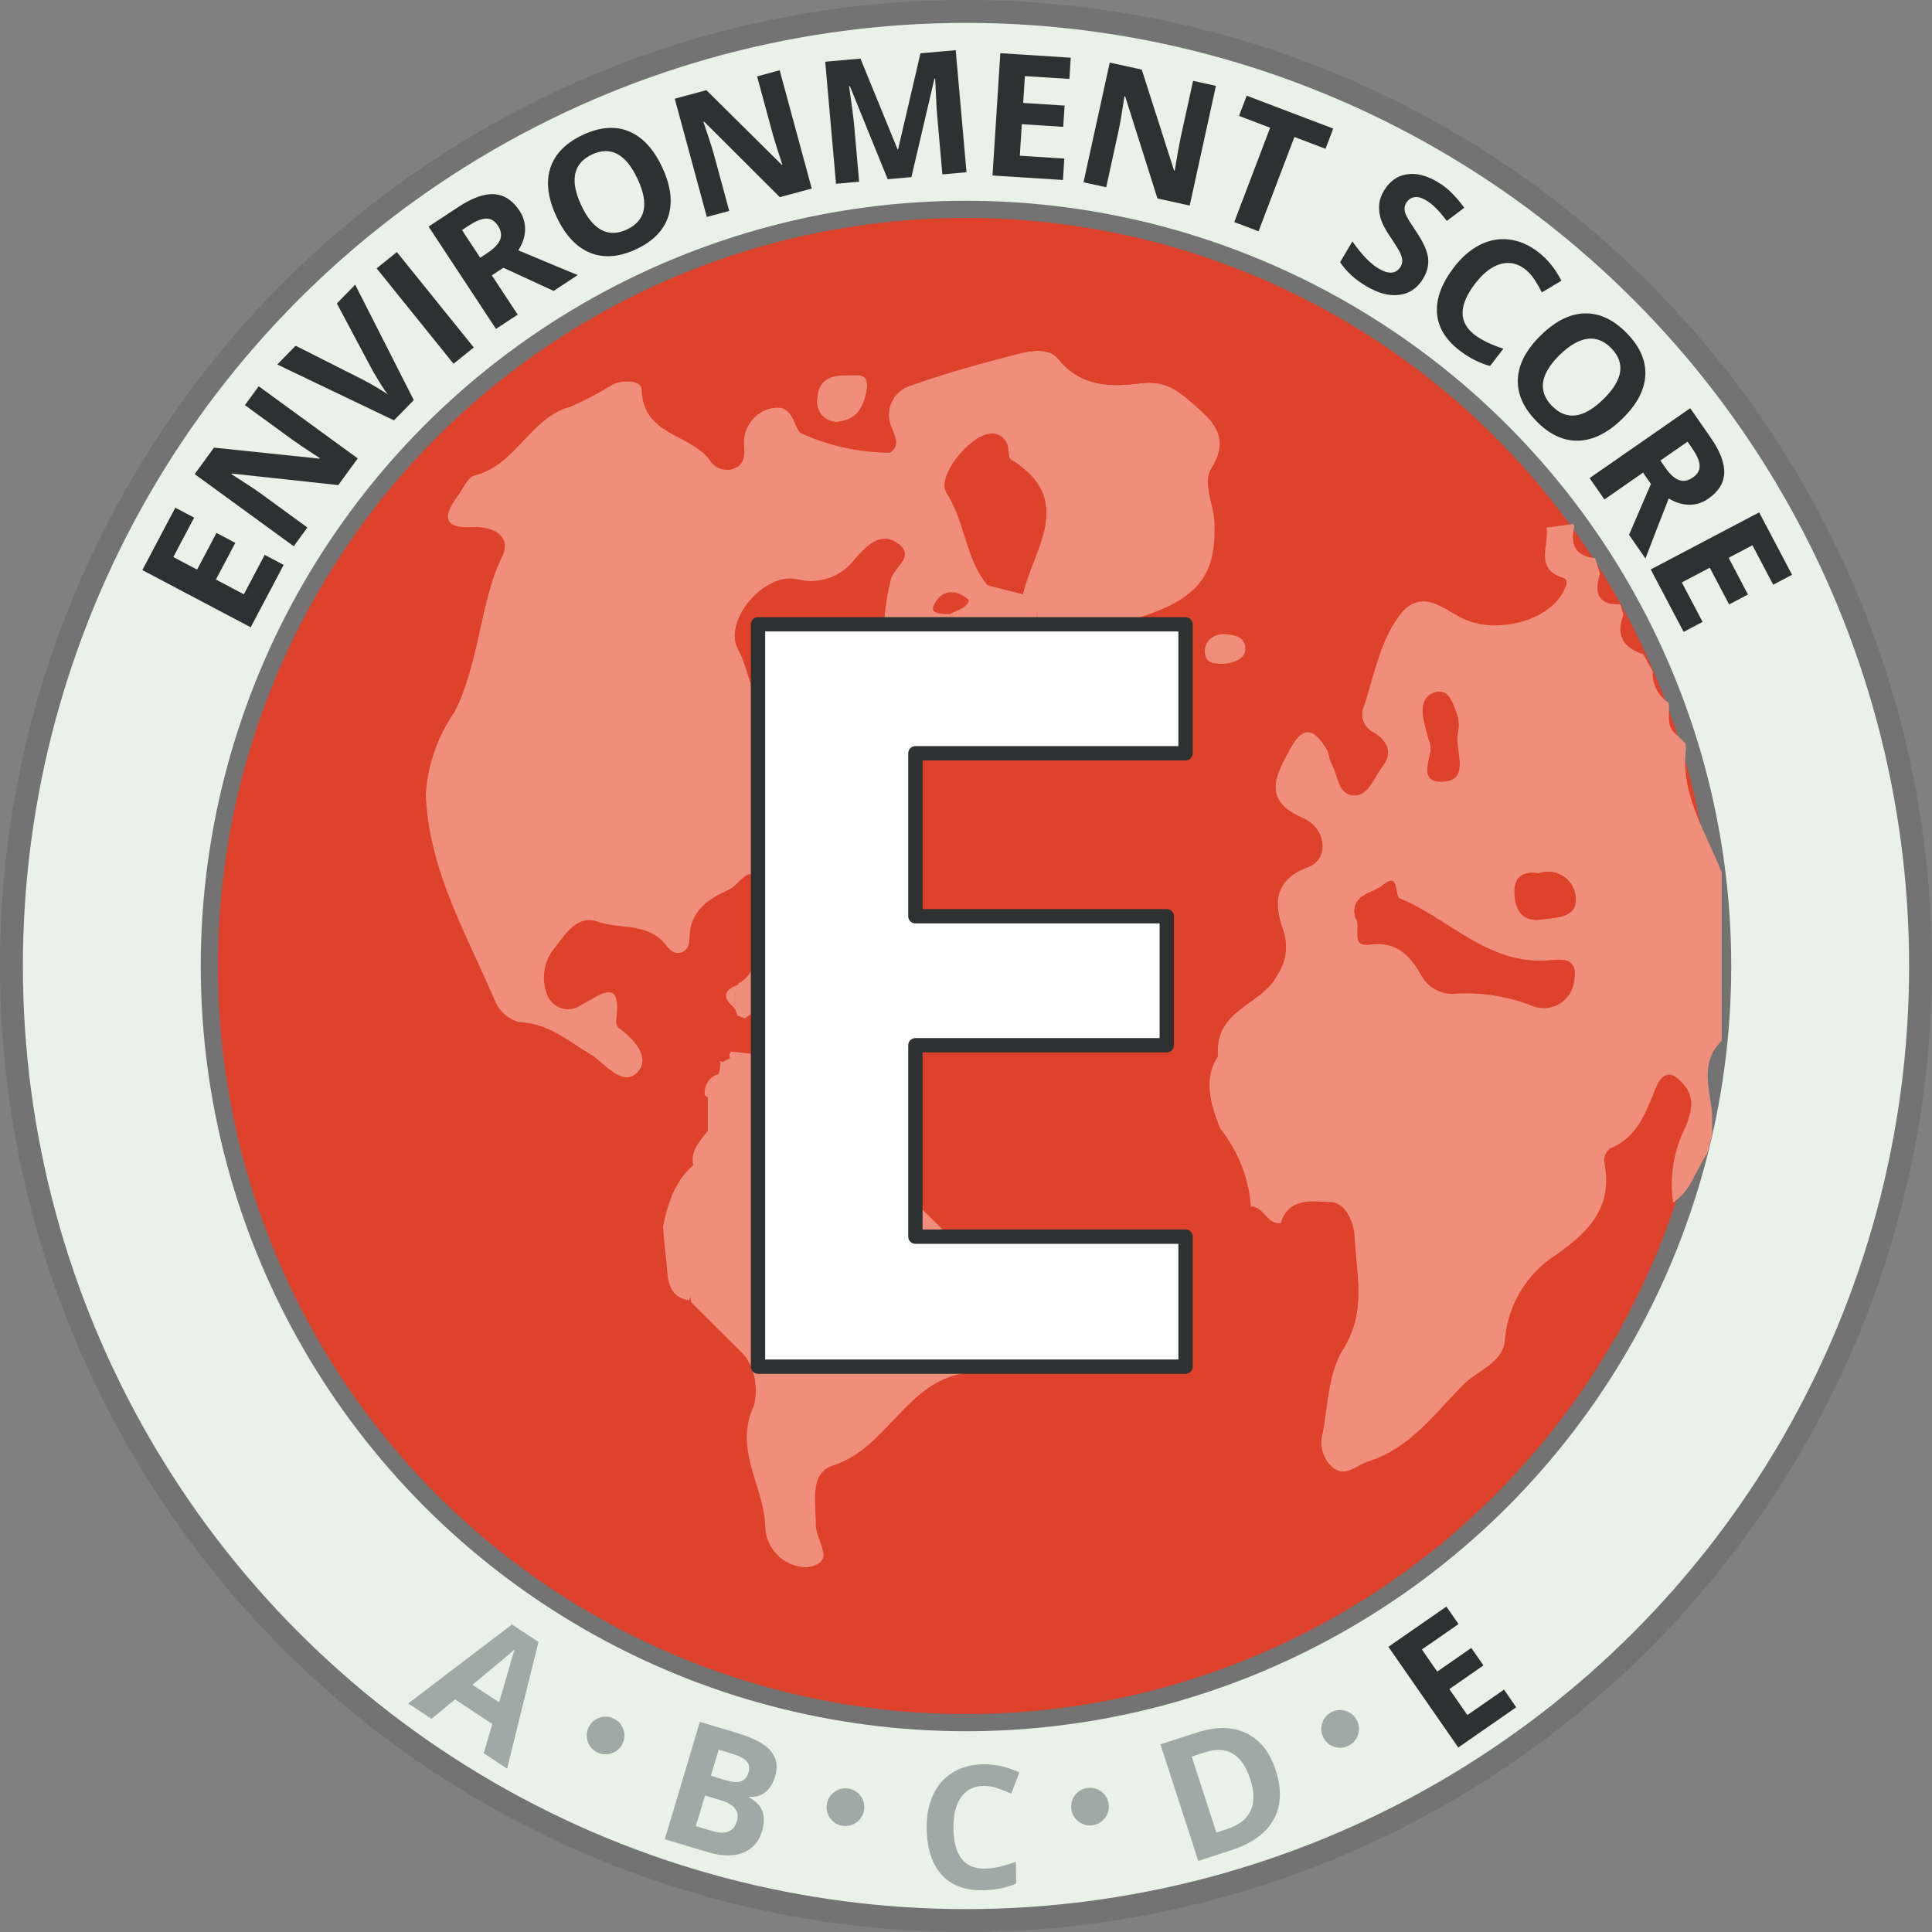
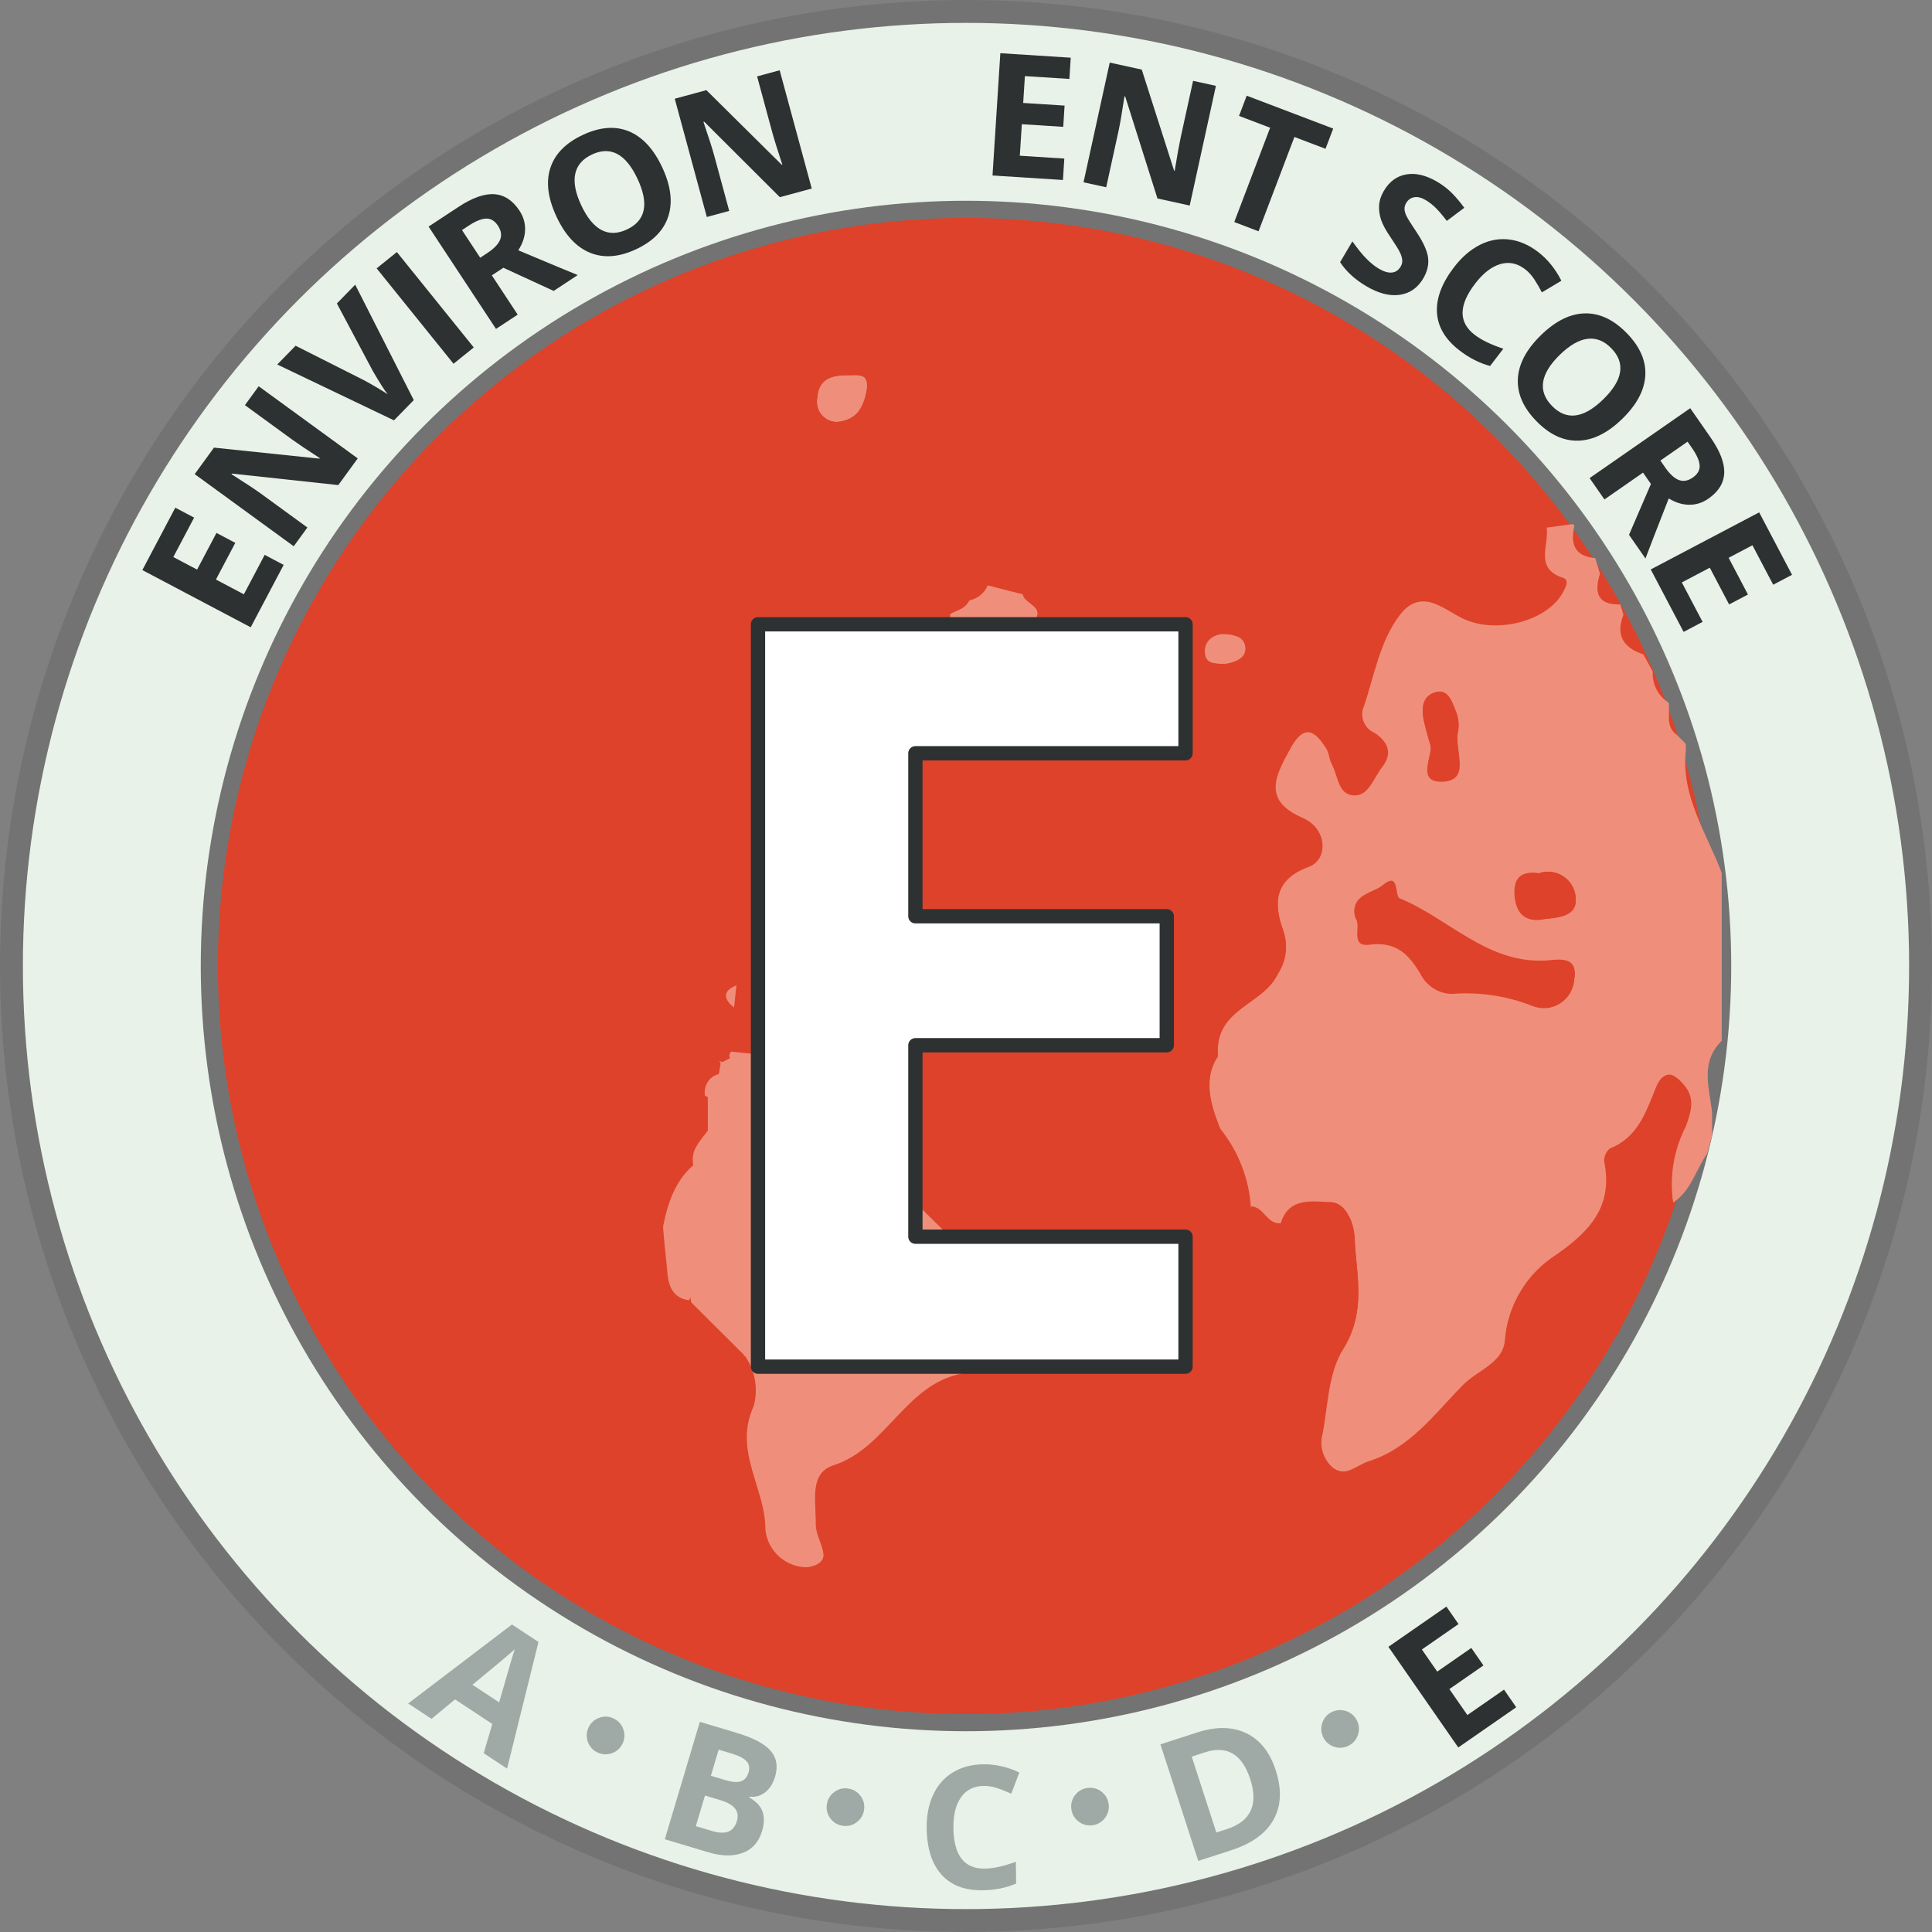
<svg xmlns="http://www.w3.org/2000/svg" fill="none" fill-rule="evenodd" stroke="black" stroke-width="0.501" stroke-linejoin="bevel" stroke-miterlimit="10" font-family="Times New Roman" font-size="16" style="font-variant-ligatures:none" version="1.1" overflow="visible" width="135.07pt" height="135.07pt" viewBox="849.725 -281.871 135.07 135.07">
  <rect x="849.725" y="-281.871" width="135.07" height="135.07" fill="#808080" stroke="none" />
  <defs>
	</defs>
  <g id="Layer 1" transform="scale(1 -1)" />
  <g id="Presentation step" transform="scale(1 -1)">
    <ellipse rx="66.735" ry="66.735" transform="translate(917.26 214.336) rotate(180)" fill="#e8f2e9" stroke-width="1.6" stroke="#737373" stroke-linejoin="miter" />
    <ellipse rx="52.299" ry="52.299" transform="translate(917.26 214.336) rotate(180)" stroke-width="2.4" stroke="#737373" stroke-linejoin="miter" />
    <g id="Group" stroke-linejoin="miter" stroke="none">
      <ellipse rx="52.299" ry="52.299" transform="translate(917.26 214.336) rotate(180)" fill="#de422a" stroke-width="0.666" />
      <path d="M 923.189,239.276 L 926.143,232.19 L 911.846,220.526 L 911.471,207.495 L 909.877,205.151 L 898.853,208.229 L 907.931,235.874 L 911.785,240.337 L 923.189,239.276 Z" fill="#de422a" stroke-width="6.485" marker-start="none" marker-end="none" />
      <path d="M 909.356,203.532 L 909.48,193.243 L 899.214,184.43 L 896.589,198.868 L 899.507,208.535 L 909.356,203.532 Z" fill="#ef8f7b" stroke-width="6.485" marker-start="none" marker-end="none" />
      <path d="M 944.7,187.959 L 943.66,187.592 C 942.88,187.852 942.131,187.929 941.855,186.934 C 941.69,186.863 941.531,186.776 941.382,186.674 C 941.258,186.764 941.092,186.764 940.969,186.674 C 940.862,186.704 940.796,186.81 940.816,186.919 C 940.494,188.081 939.531,187.699 938.797,187.73 C 936.717,187.73 933.619,185.615 931.539,185.646 C 930.206,185.51 927.287,185.999 926.064,186.546 L 923.892,189.605 L 921.622,194.495 C 921.362,199.863 922.662,208.865 924.192,214.187 C 925.238,217.862 927.469,221.088 930.538,223.363 C 931.104,223.363 931.655,223.256 932.068,223.807 L 941.244,224.419 L 941.397,224.419 L 944.7,187.959 Z" fill="#de422a" fill-rule="nonzero" stroke-width="6.337" marker-start="none" marker-end="none" />
      <path d="M 937.275,262.48 L 938.104,262.229 C 938.411,261.536 939.137,261.128 939.889,261.228 L 943.285,259.553 C 945.304,256.626 948.95,256.016 951.47,253.809 L 951.47,253.809 C 952.365,252.069 953.644,250.554 955.21,249.38 L 956.541,248.41 C 955.414,246.735 957.448,246.187 957.73,245.014 C 958.012,243.84 956.838,242.15 958.904,241.492 C 959.358,241.336 959.123,240.898 958.904,240.553 C 957.824,238.441 954.209,237.549 951.924,238.66 C 950.562,239.348 948.919,240.851 947.479,238.926 C 946.039,237.001 945.804,234.481 944.991,232.259 C 944.831,231.582 945.172,230.887 945.804,230.6 C 946.806,230.021 947.072,229.175 946.383,228.283 C 945.695,227.391 945.398,226.171 944.318,226.265 C 943.238,226.358 943.269,227.673 942.831,228.456 C 942.659,228.784 942.659,229.207 942.471,229.504 C 941.657,230.803 940.906,231.32 939.92,229.504 C 938.934,227.689 937.901,225.92 940.859,224.621 C 942.518,223.886 942.612,221.773 941.203,221.256 C 938.809,220.38 938.746,218.705 939.45,216.78 C 939.794,215.767 939.65,214.652 939.059,213.76 C 937.979,211.537 934.599,211.428 934.849,208.016 C 934.02,209.033 934.286,210.395 932.893,210.254 C 932.815,210.63 932.721,210.99 932.627,211.35 C 932.749,212.166 932.535,212.996 932.032,213.65 C 932.106,214.21 931.948,214.776 931.594,215.215 L 930.843,217.485 C 930.982,217.899 930.858,218.355 930.53,218.643 L 930.326,219.738 C 930.498,219.738 930.811,219.848 930.796,219.879 C 930.796,220.49 930.248,220.583 929.794,220.756 C 929.074,224.574 926.351,227.626 925.772,231.492 C 926.711,232.759 925.897,233.292 924.849,233.714 L 924.645,234.904 C 925.32,236.644 926.786,237.958 928.589,238.441 C 933.535,239.834 934.849,241.571 934.708,245.311 C 934.708,246.594 933.848,248.097 934.489,249.13 C 935.616,250.898 935.146,251.916 933.769,253.136 C 932.392,254.357 931.5,255.249 929.653,255.093 C 927.493,254.811 925.396,254.779 923.769,256.752 C 923.08,257.597 921.812,257.362 920.842,257.111 C 918.338,256.47 915.849,255.781 913.424,254.92 C 912.821,254.75 912.324,254.323 912.065,253.754 C 911.806,253.184 911.81,252.529 912.078,251.962 C 912.297,251.352 912.688,250.726 911.953,250.225 C 909.791,250.241 907.657,250.716 905.692,251.618 C 905.113,252.354 905.113,253.684 903.548,253.308 C 902.342,252.974 901.576,251.791 901.764,250.554 C 901.764,250.006 901.764,249.411 901.107,249.145 C 900.48,248.866 899.742,249.085 899.37,249.662 C 898.039,251.556 894.675,251.384 894.581,254.639 C 894.581,255.28 893.313,255.327 892.609,255.014 C 891.655,254.425 890.661,253.902 889.635,253.449 C 886.771,252.682 885.817,249.349 882.921,248.645 C 882.42,248.519 882.092,247.674 881.7,247.158 C 880.683,245.781 880.714,244.904 882.749,245.014 C 884.314,245.092 885.504,244.341 884.83,242.948 C 883.14,239.489 883.265,235.514 881.497,232.087 C 880.321,230.395 879.628,228.415 879.494,226.358 C 879.681,221.037 882.373,216.514 884.377,211.788 C 884.695,211.104 885.304,210.598 886.036,210.411 C 888.07,210.332 889.416,209.112 891.012,208.157 C 891.983,207.578 893.203,205.857 894.236,206.858 C 895.269,207.86 894.111,209.19 893,209.988 C 892.864,210.118 892.79,210.301 892.797,210.489 C 893.219,213.619 891.764,212.351 890.371,211.616 C 889.981,211.329 889.482,211.238 889.017,211.37 C 888.552,211.501 888.173,211.841 887.992,212.289 C 887.518,213.446 887.75,214.772 888.587,215.701 C 889.306,216.671 890.152,217.923 891.498,217.438 C 893.063,216.874 895.081,217.438 896.365,215.701 C 896.975,214.887 897.93,215.215 897.93,216.233 C 897.93,218.205 899.245,219.018 900.716,219.691 C 901.389,220.004 902.046,221.397 902.734,220.443 C 903.22,219.738 904.19,218.361 902.734,217.312 C 901.169,218.205 900.418,216.42 899.886,215.747 C 899.104,214.84 900.293,214.073 901.357,213.791 L 901.357,213.04 C 900.027,212.571 900.418,211.929 901.169,211.24 C 901.203,211.071 901.261,210.908 901.342,210.755 C 901.185,209.957 900.559,209.268 900.872,208.376 C 900.724,208.261 900.678,208.058 900.763,207.891 L 900.246,207.625 C 899.933,208.251 900.371,209.19 899.307,209.675 C 899.307,208.11 896.318,206.842 899.198,205.168 L 899.198,202.82 C 898.65,202.1 897.977,201.443 898.196,200.41 L 897.907,190.962 L 901.811,187.076 C 902.519,186.053 902.742,184.772 902.421,183.57 C 900.966,180.44 903.251,177.842 903.235,174.931 C 903.389,173.42 904.674,172.278 906.193,172.302 C 908.353,172.662 906.725,174.384 906.772,175.432 C 906.772,176.888 906.287,178.875 907.977,179.423 C 911.812,180.644 913.095,185.386 917.368,185.902 C 917.649,185.902 917.947,186.622 918.041,187.045 C 918.479,188.511 919.191,189.881 920.138,191.082 C 922.204,194.087 921.311,195.778 917.571,196.2 C 916.71,196.31 915.599,195.887 915.208,197.155 C 918.412,197.565 921.659,197.512 924.849,196.998 C 926.883,196.576 925.866,197.812 925.897,198.563 L 927.024,198.563 C 927.165,196.56 928.589,195.042 929.168,193.211 C 931.484,186.184 930.138,186.951 938.198,186.951 L 938.746,186.951 C 940.828,186.951 941.407,188.015 940.765,189.815 C 940.032,191.945 939.533,194.149 939.278,196.388 C 939.842,198.219 941.563,197.859 942.737,197.828 C 943.911,197.796 944.302,196.357 944.427,195.246 C 944.552,192.71 945.272,190.237 943.645,187.702 C 942.596,186.137 942.549,183.805 942.189,181.802 C 941.849,180.893 942.111,179.869 942.846,179.235 C 943.817,178.562 944.552,179.438 945.398,179.705 C 948.308,180.628 949.999,183.007 951.986,185.026 C 953.004,186.074 954.819,186.591 954.929,188.156 C 955.118,190.617 956.458,192.845 958.544,194.166 C 960.923,195.824 962.503,197.577 961.877,200.66 C 961.852,201.017 962.004,201.362 962.284,201.584 C 964.256,202.366 964.804,204.166 965.508,205.872 C 965.993,207.077 966.682,206.811 967.371,206.013 C 968.059,205.215 967.856,204.151 967.496,203.133 C 966.649,201.491 966.337,199.625 966.604,197.796 L 966.228,196.372 C 964.444,195.308 964.663,193.023 963.239,191.677 C 963.012,191.459 962.906,191.145 962.952,190.834 C 962.999,190.523 963.193,190.254 963.474,190.112 L 962.816,188.547 C 959.686,185.636 957.746,181.755 954.897,178.609 L 954.897,178.609 C 952.955,177.549 951.411,175.884 950.5,173.867 L 950.5,173.867 C 949.482,173.711 948.543,173.46 948.199,172.302 L 948.199,172.302 C 945.831,171.563 943.573,170.511 941.485,169.172 C 940.608,168.655 938.95,168.718 938.95,167.059 L 935.35,165.494 C 933.143,165.635 931.328,164.086 929.262,163.929 C 922.36,163.209 915.599,162.364 908.494,163.569 C 900.31,164.992 892.587,168.357 885.973,173.382 C 879.913,177.576 875.079,183.307 871.966,189.987 C 871.121,191.927 870.589,194.228 868.757,195.684 L 868.757,195.684 C 868.1,197.781 867.881,200.019 866.52,201.85 C 866.441,202.163 866.379,202.492 866.3,202.82 C 866.401,203.451 866.433,204.092 866.394,204.73 C 864.267,214.578 865.364,224.85 869.524,234.027 C 870.432,236.077 872.357,237.799 872.185,240.287 L 872.185,240.287 C 873.672,241.852 875.503,243.167 875.784,245.53 L 875.784,245.53 C 876.52,245.53 876.88,245.859 876.817,246.61 L 876.911,246.688 L 877.459,247.174 L 879.322,249.161 L 879.869,249.881 C 879.936,249.984 879.974,250.103 879.979,250.225 L 882.107,252.557 L 882.107,252.557 L 882.686,253.152 L 883.218,253.59 C 884.096,253.655 884.823,254.294 885.003,255.155 L 886.176,255.766 C 887.592,256.225 888.875,257.02 889.917,258.082 L 889.917,258.082 C 893.939,258.958 896.787,262.323 900.872,263.168 C 902.782,263.56 904.957,263.512 906.616,264.905 L 907.617,264.999 C 912.422,265.375 917.227,266.189 922.063,265.438 C 922.298,265.438 922.563,265.625 922.814,265.719 L 923.753,265.625 C 925.177,264.232 926.883,264.89 928.448,264.952 L 929.325,264.733 C 931.203,263.168 933.55,263.168 935.757,262.699 L 936.132,262.605 C 936.216,262.376 936.423,262.215 936.665,262.188 C 936.907,262.162 937.143,262.274 937.275,262.48 Z M 908.244,252.369 C 909.527,252.51 910.106,253.214 910.309,254.529 C 910.513,255.844 909.73,255.625 909.026,255.64 C 907.899,255.64 906.96,255.421 906.866,254.075 C 906.776,253.659 906.88,253.224 907.147,252.893 C 907.415,252.562 907.818,252.369 908.244,252.369 Z M 935.303,235.451 C 935.992,235.451 936.868,235.592 936.868,236.563 C 936.868,237.533 936.054,237.502 935.428,237.548 C 934.802,237.595 933.957,237.235 933.957,236.343 C 933.957,235.451 934.615,235.483 935.303,235.451 Z" fill="#de422a" fill-rule="nonzero" stroke-width="6.485" marker-start="none" marker-end="none" />
      <path d="M 934.88,208.016 C 934.599,211.381 938.01,211.537 939.043,213.807 C 939.634,214.699 939.778,215.814 939.435,216.827 C 938.73,218.752 938.793,220.427 941.188,221.303 C 942.596,221.82 942.502,223.933 940.843,224.668 C 937.885,225.967 938.824,227.595 939.904,229.551 C 940.984,231.507 941.642,230.803 942.455,229.551 C 942.643,229.254 942.643,228.831 942.815,228.503 C 943.253,227.72 943.363,226.39 944.302,226.312 C 945.241,226.233 945.757,227.564 946.368,228.33 C 946.978,229.097 946.791,230.068 945.789,230.647 C 945.162,230.94 944.829,231.633 944.991,232.306 C 945.804,234.528 946.149,237.001 947.604,238.894 C 949.06,240.788 950.734,239.317 952.049,238.628 C 954.256,237.517 957.949,238.409 959.029,240.522 C 959.201,240.866 959.436,241.305 959.029,241.461 C 956.963,242.118 958.043,243.746 957.855,244.983 L 959.686,245.233 L 959.796,245.108 C 959.498,243.855 959.796,242.979 961.251,242.854 L 961.58,241.758 C 961.173,240.46 961.392,239.567 963.004,239.614 C 963.082,239.38 963.145,239.145 963.223,238.894 C 962.66,237.454 963.223,236.578 964.616,236.124 L 965.273,234.919 C 965.218,234.045 965.645,233.211 966.385,232.744 C 966.494,231.961 966.134,231.053 966.979,230.475 C 967.136,230.302 967.308,230.146 967.48,229.974 C 967.652,229.801 967.559,229.629 967.59,229.457 C 967.214,226.249 969.03,223.651 970.094,220.85 C 970.094,216.937 970.094,213.024 970.094,209.112 C 968.529,207.547 969.264,205.778 969.421,204.041 L 969.421,202.476 C 969.311,202.053 969.186,201.631 969.077,201.224 C 968.278,200.082 967.95,198.61 966.698,197.796 C 966.431,199.625 966.743,201.491 967.59,203.133 C 967.95,204.151 968.263,205.074 967.464,206.013 C 966.666,206.952 966.087,207.077 965.602,205.872 C 964.898,204.166 964.35,202.366 962.378,201.584 C 962.098,201.362 961.946,201.017 961.971,200.66 C 962.597,197.53 961.017,195.824 958.638,194.166 C 956.552,192.845 955.212,190.617 955.023,188.156 C 954.913,186.45 953.097,186.012 952.08,185.026 C 950.093,183.007 948.402,180.628 945.491,179.705 C 944.646,179.438 943.926,178.562 942.94,179.235 C 942.223,179.831 941.933,180.8 942.205,181.692 C 942.565,183.696 942.612,185.98 943.66,187.592 C 945.225,190.128 944.568,192.601 944.443,195.136 C 944.443,196.247 943.942,197.687 942.753,197.718 C 941.563,197.75 939.857,198.109 939.294,196.278 C 938.292,196.153 938.089,197.437 937.181,197.452 C 937.05,199.465 936.301,201.389 935.037,202.961 C 934.564,204.182 933.701,206.282 934.88,208.016 Z M 944.49,217.688 C 944.959,217.109 944.052,215.638 945.476,215.826 C 947.401,216.076 948.293,215.075 949.122,213.619 C 949.558,212.877 950.344,212.41 951.204,212.383 C 953.132,212.537 955.07,212.248 956.869,211.537 C 957.499,211.286 958.21,211.35 958.784,211.709 C 959.359,212.067 959.729,212.677 959.78,213.353 C 960.109,215.153 958.372,214.668 957.667,214.636 C 953.63,214.558 950.953,217.688 947.589,219.065 C 947.197,219.238 947.589,220.959 946.43,220.02 C 945.804,219.425 944.036,219.394 944.49,217.688 Z M 949.717,229.755 C 949.999,229.254 948.606,227.11 950.609,227.219 C 952.612,227.329 951.376,229.457 951.658,230.678 C 951.742,231.129 951.698,231.595 951.532,232.024 C 951.266,232.666 951.094,233.589 950.124,233.417 C 949.154,233.245 949.122,232.415 949.232,231.633 C 949.364,231.025 949.526,230.424 949.717,229.833 Z M 957.307,220.818 C 956.228,220.975 955.539,220.646 955.602,219.363 C 955.664,218.079 956.306,217.375 957.527,217.61 C 958.325,217.688 959.89,217.688 959.89,218.925 C 959.91,219.565 959.614,220.173 959.098,220.552 C 958.581,220.931 957.912,221.03 957.307,220.818 Z" fill="#ef8f7b" fill-rule="nonzero" stroke-width="6.485" marker-start="none" marker-end="none" />
-       <path d="M 901.216,210.896 C 901.132,211.063 901.074,211.243 901.044,211.428 L 901.232,213.228 C 901.232,213.478 901.232,213.729 901.232,213.979 C 903.063,214.589 902.187,216.28 902.609,217.438 C 904.096,218.424 903.126,219.235 902.609,220.002 C 901.921,220.956 901.263,219.564 900.59,219.251 C 899.119,218.578 898.103,217.764 898.088,215.792 C 898.088,214.775 896.913,214.446 896.24,215.26 C 894.956,216.95 892.984,216.433 891.372,216.997 C 890.027,217.482 889.181,216.23 888.461,215.26 C 887.624,214.331 887.959,213.571 888.433,212.414 C 888.614,211.966 888.426,211.627 888.891,211.495 C 889.357,211.364 889.856,211.454 890.245,211.741 C 891.638,212.476 893.377,213.697 892.954,210.614 C 892.947,210.426 893.021,210.243 893.158,210.113 C 894.269,209.284 895.505,207.765 894.394,206.7 C 893.283,205.636 892.14,207.42 891.17,207.999 C 889.605,208.954 887.945,210.175 885.91,210.253 C 885.179,210.44 884.57,211.229 884.252,211.913 C 882.248,216.608 879.556,221.163 879.368,226.484 C 879.503,228.54 880.196,230.52 881.372,232.212 C 883.328,235.498 883.203,239.473 884.768,242.932 C 885.441,244.325 884.189,245.076 882.686,244.998 C 880.652,244.889 880.62,245.765 881.638,247.142 C 882.029,247.659 882.358,248.504 882.859,248.629 C 885.754,249.333 886.708,252.667 889.573,253.434 C 890.599,253.886 891.592,254.409 892.546,254.999 C 893.25,255.312 894.801,255.548 894.801,254.906 C 894.801,251.651 898.26,251.776 899.59,249.929 C 899.963,249.352 900.417,248.85 901.044,249.13 C 901.702,249.396 901.717,249.991 901.702,250.538 C 901.51,251.8 902.31,253 903.548,253.308 C 905.113,253.762 905.113,252.354 905.646,251.618 C 907.61,250.716 909.744,250.241 911.906,250.225 C 912.641,250.726 912.25,251.352 912.031,251.962 C 911.763,252.529 911.758,253.184 912.018,253.754 C 912.277,254.323 912.774,254.75 913.377,254.92 C 915.803,255.781 918.291,256.485 920.795,257.111 C 921.765,257.362 923.033,257.597 923.722,256.752 C 925.287,254.779 927.447,254.811 929.606,255.093 C 931.453,255.312 932.486,254.201 933.691,253.136 C 934.896,252.072 935.538,250.898 934.411,249.13 C 933.769,248.097 934.599,246.594 934.63,245.311 C 934.755,241.508 933.456,239.834 928.511,238.441 C 926.737,237.936 925.305,236.626 924.645,234.904 C 923.346,235.733 923.863,238.034 921.969,238.347 C 922.892,239.442 921.311,239.567 921.233,240.272 C 921.922,243.496 924.958,246.907 920.42,249.662 C 920.2,249.803 920.279,250.366 920.153,250.71 C 919.974,251.255 919.415,251.578 918.855,251.462 C 917.414,251.274 915.444,248.457 916.18,247.33 C 917.51,245.296 917.447,242.996 919.059,241.149 C 918.832,240.605 917.891,239.838 917.309,239.74 C 916.339,240.616 915.474,240.538 915.004,239.458 C 915.074,239.005 915.915,239.025 916.272,238.968 C 916.304,238.8 916.245,238.627 916.116,238.514 C 914.644,238.215 913.024,238.036 911.53,238.19 C 911.603,239.295 911.498,240.39 911.779,241.461 C 912.077,242.322 913.815,242.743 912.406,243.682 C 911.264,244.402 910.325,243.683 909.558,242.838 C 908.626,241.55 906.994,240.687 905.458,241.1 C 903.142,241.663 900.277,238.503 901.357,236.469 C 902.234,234.904 902.281,232.196 904.002,231.992 C 905.223,231.852 906.444,234.137 907.336,235.624 C 907.477,235.874 907.617,236.046 907.962,235.874 C 908.241,234.326 907.797,232.735 906.757,231.554 C 905.771,230.177 904.691,228.565 906.287,226.859 C 906.287,223.541 904.347,220.693 904.143,217.469 L 903.877,216.045 C 902.312,214.793 902.766,213.056 902.766,211.35 L 901.795,210.677 Z" fill="#ef8f7b" fill-rule="nonzero" stroke-width="6.485" marker-start="none" marker-end="none" />
      <path d="M 903.282,190.925 C 903.533,191.848 903.768,192.772 904.002,193.695 C 904.451,193.87 904.689,194.361 904.55,194.822 C 904.894,195.651 904.879,196.731 905.99,197.091 C 909.12,196.793 912.14,197.545 915.208,196.825 C 915.599,195.557 916.773,195.98 917.571,195.87 C 922.097,195.825 922.739,193.993 920.138,190.753 C 919.202,189.599 918.486,188.283 918.025,186.871 C 917.931,186.449 917.634,185.76 917.352,185.729 C 913.095,185.212 911.812,180.47 907.962,179.249 C 906.272,178.702 906.819,176.714 906.757,175.258 C 906.757,174.132 908.322,172.41 906.178,172.128 C 904.59,172.066 903.242,173.282 903.141,174.867 C 903.142,177.778 900.872,180.423 902.328,183.506 C 902.65,184.703 902.426,185.98 901.717,186.996 C 901.983,188.342 903.36,189.36 903.282,190.925 Z" fill="#ef8f7b" fill-rule="nonzero" stroke-width="6.485" marker-start="none" marker-end="none" />
      <path d="M 939.419,189.517 C 938.668,192.178 937.922,194.849 937.181,197.53 C 938.089,197.53 938.292,196.231 939.294,196.357 C 939.549,194.118 940.047,191.914 940.781,189.784 C 941.422,187.984 940.781,186.888 938.762,186.919 L 938.214,186.919 C 930.154,186.919 931.5,186.168 929.184,193.18 C 928.589,194.933 927.18,196.45 927.024,198.454 C 929.356,197.969 929.434,195.95 929.779,194.213 C 930.019,192.247 930.793,190.385 932.016,188.829 C 932.303,188.142 932.995,187.714 933.738,187.765 L 934.849,187.765 C 936.868,187.06 938.73,186.653 939.419,189.517 Z" fill="#de422a" fill-rule="nonzero" stroke-width="6.485" marker-start="none" marker-end="none" />
      <path d="M 908.244,252.369 C 907.818,252.369 907.415,252.562 907.147,252.893 C 906.88,253.224 906.776,253.659 906.866,254.075 C 906.96,255.421 907.899,255.64 909.026,255.64 C 909.73,255.64 910.591,255.828 910.309,254.529 C 910.028,253.23 909.543,252.51 908.244,252.369 Z" fill="#ef8f7b" fill-rule="nonzero" stroke-width="6.485" marker-start="none" marker-end="none" />
      <path d="M 902.641,217.328 C 902.137,215.871 903.182,213.745 901,212.978 C 899.733,213.332 898.317,214.297 899.248,215.438 C 899.882,216.206 900.721,218.45 902.641,217.328 Z" fill="#de422a" fill-rule="nonzero" stroke-width="6.485" marker-start="none" marker-end="none" />
      <path d="M 899.072,204.986 C 896.193,206.78 899.182,208.139 899.182,209.816 C 900.246,209.263 899.808,208.29 900.121,207.619 L 899.98,206.78 C 899.64,206.706 899.344,206.482 899.166,206.164 C 898.987,205.844 898.942,205.46 899.041,205.103 Z" fill="#de422a" fill-rule="nonzero" stroke-width="6.485" marker-start="none" marker-end="none" />
      <path d="M 935.303,235.451 C 934.615,235.451 933.863,235.451 933.879,236.343 C 933.894,237.235 934.52,237.627 935.35,237.549 C 936.18,237.47 936.743,237.298 936.79,236.563 C 936.837,235.827 935.992,235.53 935.303,235.451 Z" fill="#ef8f7b" fill-rule="nonzero" stroke-width="6.485" marker-start="none" marker-end="none" />
      <path d="M 925.803,231.539 C 925.107,232.051 924.752,232.906 924.88,233.761 C 925.928,233.339 926.742,232.806 925.803,231.539 Z" fill="#ef8f7b" fill-rule="nonzero" stroke-width="6.485" marker-start="none" marker-end="none" />
      <path d="M 901.232,213.181 L 901.044,211.428 C 900.293,212.07 899.902,212.711 901.232,213.181 Z" fill="#ef8f7b" fill-rule="nonzero" stroke-width="6.485" marker-start="none" marker-end="none" />
      <path d="M 944.49,217.688 C 944.036,219.253 945.726,219.347 946.43,219.942 C 947.573,220.881 947.197,219.159 947.589,218.987 C 950.953,217.688 953.63,214.558 957.667,214.715 C 958.372,214.715 960.109,215.231 959.78,213.431 C 959.729,212.756 959.359,212.145 958.784,211.787 C 958.21,211.428 957.499,211.365 956.869,211.616 C 955.07,212.326 953.132,212.615 951.204,212.461 C 950.344,212.488 949.558,212.955 949.122,213.697 C 948.293,215.153 947.401,216.154 945.476,215.904 C 944.052,215.716 944.959,217.187 944.49,217.688 Z" fill="#de422a" fill-rule="nonzero" stroke-width="6.485" marker-start="none" marker-end="none" />
      <path d="M 949.717,229.833 C 949.523,230.45 949.361,231.077 949.232,231.711 C 949.122,232.493 949.232,233.276 950.124,233.495 C 951.016,233.714 951.266,232.744 951.532,232.102 C 951.698,231.674 951.742,231.208 951.658,230.756 C 951.376,229.536 952.503,227.407 950.609,227.297 C 948.715,227.188 949.999,229.332 949.717,229.833 Z" fill="#de422a" fill-rule="nonzero" stroke-width="6.485" marker-start="none" marker-end="none" />
      <path d="M 957.307,220.818 C 957.912,221.03 958.581,220.931 959.098,220.552 C 959.614,220.173 959.91,219.565 959.89,218.925 C 959.89,217.688 958.45,217.751 957.589,217.594 C 956.368,217.359 955.742,218.111 955.664,219.347 C 955.586,220.583 956.228,220.959 957.307,220.818 Z" fill="#de422a" fill-rule="nonzero" stroke-width="6.485" marker-start="none" marker-end="none" />
      <path d="M 911.53,238.268 C 909.183,236.218 909.308,233.166 908.4,230.443 L 908.4,230.443 C 907.936,230.302 907.551,229.974 907.34,229.536 C 907.129,229.099 907.11,228.594 907.289,228.143 C 907.289,227.798 907.148,227.47 907.07,227.141 L 906.256,226.859 C 904.691,228.596 905.739,230.208 906.725,231.554 C 907.766,232.735 908.21,234.326 907.931,235.874 C 907.586,236.046 907.445,235.874 907.304,235.624 C 906.412,234.137 905.192,231.852 903.971,231.992 C 902.249,232.196 902.202,234.919 901.326,236.469 C 900.246,238.425 903.11,241.868 905.426,241.383 C 906.963,240.97 908.594,241.55 909.527,242.838 C 910.294,243.683 911.233,244.685 912.375,243.965 C 913.784,243.089 912.375,242.322 912.031,241.461 C 911.765,240.415 911.597,239.346 911.53,238.268 Z" fill="#de422a" fill-rule="nonzero" stroke-width="6.485" marker-start="none" marker-end="none" />
      <path d="M 918.776,240.945 C 917.211,242.791 917.211,245.374 915.897,247.408 C 915.161,248.535 917.462,251.352 918.855,251.54 C 919.415,251.656 919.974,251.333 920.153,250.789 C 920.279,250.445 920.153,249.881 920.42,249.74 C 924.958,246.954 921.985,243.48 921.233,240.35 Z" fill="#de422a" fill-rule="nonzero" stroke-width="6.485" marker-start="none" marker-end="none" />
      <path d="M 918.776,240.945 L 921.233,240.319 C 921.311,239.614 922.892,239.489 921.969,238.393 L 916.069,238.488 C 916.197,238.601 916.163,238.819 916.131,238.987 C 916.435,239.335 917.077,239.398 917.54,239.912 C 918.097,240.03 918.561,240.417 918.776,240.945 Z" fill="#ef8f7b" fill-rule="nonzero" stroke-width="6.485" marker-start="none" marker-end="none" />
      <path d="M 917.477,239.912 C 917.258,239.301 916.632,239.223 916.162,238.941 C 915.631,238.941 914.707,238.941 915.004,239.536 C 915.474,240.616 916.507,240.788 917.477,239.912 Z" fill="#de422a" fill-rule="nonzero" stroke-width="6.485" marker-start="none" marker-end="none" />
      <path d="M 917.414,229.223 C 917.618,228.862 917.822,228.503 918.009,228.143 C 920.138,221.006 922.094,213.823 924.723,206.858 L 924.207,205.7 L 913.064,205.7 C 908.932,205.7 908.509,206.279 909.746,210.207 C 909.871,210.552 910.074,210.88 910.169,211.24 C 911.452,215.935 913.502,220.427 914.175,225.326 L 914.175,225.326 C 915.318,225.654 915.349,226.64 915.364,227.548 C 915.411,228.956 916.319,229.175 917.414,229.223 Z" fill="#de422a" fill-rule="nonzero" stroke-width="6.485" marker-start="none" marker-end="none" />
      <path d="M 924.723,206.858 C 922.094,213.823 920.138,220.943 918.009,228.143 C 919.452,227.736 920.508,226.501 920.685,225.013 C 921.311,219.723 923.972,215.075 925.146,209.988 C 925.459,208.893 925.772,207.75 924.723,206.858 Z" fill-rule="nonzero" stroke-width="6.485" fill="#dbe8e3" marker-start="none" marker-end="none" />
      <path d="M 939.419,189.505 C 938.73,185.895 936.868,186.42 934.88,187.308 C 935.538,190.938 937.838,188.941 939.419,189.505 Z" fill="#de422a" fill-rule="nonzero" stroke-width="6.485" marker-start="none" marker-end="none" />
      <path d="M 917.414,229.223 C 916.319,229.223 915.411,228.956 915.364,227.548 C 915.364,226.64 915.364,225.654 914.175,225.326 C 914.089,226.435 914.089,227.55 914.175,228.659 C 914.338,229.522 915.028,230.187 915.897,230.318 C 916.788,230.475 917.462,230.302 917.414,229.223 Z" fill-rule="nonzero" stroke-width="6.485" fill="#dbe8e3" marker-start="none" marker-end="none" />
      <path d="M 933.754,187.765 C 933.011,187.714 932.319,188.142 932.032,188.829 C 932.517,189.439 932.392,190.394 933.362,190.957 C 934.004,189.924 933.644,188.797 933.754,187.765 Z" fill="#de422a" fill-rule="nonzero" stroke-width="6.485" marker-start="none" marker-end="none" />
      <path d="M 908.632,220.926 L 908.918,223.2 C 909.93,224.921 911.553,226.198 913.464,226.777 C 915.897,227.778 916.406,229.098 915.499,231.323 L 918.679,231.657 L 920.873,231.164 C 921.108,230.474 921.735,229.991 922.463,229.94 L 922.463,229.94 C 922.24,228.35 923.607,227.444 923.766,225.982 C 924.291,220.958 923.051,218.923 917.407,216.22 C 915.515,216.22 913.623,216.22 911.732,216.22 C 911.032,216.127 910.324,216.326 909.776,216.771 C 909.228,217.217 908.889,217.869 908.838,218.573 C 909.211,218.869 909.41,219.332 909.368,219.805 C 909.327,220.279 909.05,220.7 908.632,220.926 Z" fill="#de422a" fill-rule="nonzero" stroke-width="6.588" marker-start="none" marker-end="none" />
      <path d="M 931.972,197.122 L 930.932,196.755 C 930.152,197.015 929.403,197.092 929.127,196.097 C 928.962,196.026 928.803,195.939 928.654,195.837 C 928.53,195.927 928.364,195.927 928.241,195.837 C 928.134,195.867 928.068,195.973 928.088,196.082 C 927.766,197.244 926.803,196.862 926.069,196.893 C 923.989,196.893 920.891,194.778 918.811,194.809 C 917.478,194.673 914.559,195.162 913.336,195.709 L 911.164,198.768 L 908.894,203.658 C 908.634,209.026 909.934,218.028 911.464,223.35 C 912.028,227.255 913.885,230.661 917.81,232.526 C 918.376,232.526 918.927,232.419 919.34,232.97 L 928.516,233.582 L 928.669,233.582 L 931.972,197.122 Z" fill="#de422a" fill-rule="nonzero" stroke-width="6.337" marker-start="none" marker-end="none" />
      <path d="M 909.533,207.447 C 908.166,203.679 910.021,202.173 912.533,199.121 C 914.123,197.261 915.84,195.767 917.477,194.097 L 913.328,193.954 C 913.328,194.288 913.201,194.686 912.756,194.59 C 912.597,194.59 912.517,194.209 912.406,194.002 C 911.563,194.002 910.689,194.495 909.878,193.875 L 909.656,193.875 L 909.417,193.875 C 909.528,194.511 909.56,195.131 908.908,195.465 C 908.908,195.846 908.908,196.212 908.829,196.593 C 908.749,196.975 908.829,197.722 908.829,198.294 C 908.829,198.867 908.972,199.439 909.036,200.011 C 909.481,200.409 909.465,200.79 909.036,201.172 L 908.877,202.285 C 909.258,204.367 898.375,206.584 900.092,208.428 Z" fill="#ef8f7b" fill-rule="nonzero" stroke-width="6.588" marker-start="none" marker-end="none" />
      <path d="M 898.352,202.424 C 898.352,198.593 899.274,194.73 897.907,190.962 C 896.317,191.2 896.429,192.647 896.317,193.601 C 896.015,196.717 895.395,200.008 898.352,202.424 Z" fill="#ef8f7b" fill-rule="nonzero" stroke-width="6.588" marker-start="none" marker-end="none" />
      <path d="M 937.275,262.48 L 938.104,262.229 C 938.411,261.536 939.137,261.128 939.889,261.228 L 943.285,259.553 C 945.304,256.626 948.95,256.016 951.47,253.809 L 951.47,253.809 C 952.365,252.069 953.644,250.554 955.21,249.38 L 956.541,248.41 C 955.414,246.735 957.448,246.187 957.73,245.014 C 958.012,243.84 956.838,242.15 958.904,241.492 C 959.358,241.336 959.123,240.898 958.904,240.553 C 957.824,238.441 954.209,237.549 951.924,238.66 C 950.562,239.348 948.919,240.851 947.479,238.926 C 946.039,237.001 945.804,234.481 944.991,232.259 C 944.831,231.582 945.172,230.887 945.804,230.6 C 946.806,230.021 947.072,229.175 946.383,228.283 C 945.695,227.391 945.398,226.171 944.318,226.265 C 943.238,226.358 943.269,227.673 942.831,228.456 C 942.659,228.784 942.659,229.207 942.471,229.504 C 941.657,230.803 940.906,231.32 939.92,229.504 C 938.934,227.689 937.901,225.92 940.859,224.621 C 942.518,223.886 942.612,221.773 941.203,221.256 C 938.809,220.38 938.746,218.705 939.45,216.78 C 939.794,215.767 939.65,214.652 939.059,213.76 C 937.979,211.537 934.599,211.428 934.849,208.016 C 934.02,209.033 934.286,210.395 932.893,210.254 C 932.815,210.63 932.721,210.99 932.627,211.35 C 932.749,212.166 932.535,212.996 932.032,213.65 C 932.106,214.21 931.948,214.776 931.594,215.215 L 930.843,217.485 C 930.982,217.899 930.858,218.355 930.53,218.643 L 930.326,219.738 C 930.498,219.738 930.811,219.848 930.796,219.879 C 930.796,220.49 930.248,220.583 929.794,220.756 C 929.074,224.574 926.351,227.626 925.772,231.492 C 926.711,232.759 925.897,233.292 924.849,233.714 L 924.645,234.904 C 925.32,236.644 926.786,237.958 928.589,238.441 C 933.535,239.834 934.849,241.571 934.708,245.311 C 934.708,246.594 933.848,248.097 934.489,249.13 C 935.616,250.898 935.146,251.916 933.769,253.136 C 932.392,254.357 931.5,255.249 929.653,255.093 C 927.493,254.811 925.396,254.779 923.769,256.752 C 923.08,257.597 921.812,257.362 920.842,257.111 C 918.338,256.47 915.849,255.781 913.424,254.92 C 912.821,254.75 912.324,254.323 912.065,253.754 C 911.806,253.184 911.81,252.529 912.078,251.962 C 912.297,251.352 912.688,250.726 911.953,250.225 C 909.791,250.241 907.657,250.716 905.692,251.618 C 905.113,252.354 905.113,253.684 903.548,253.308 C 902.342,252.974 901.576,251.791 901.764,250.554 C 901.764,250.006 901.764,249.411 901.107,249.145 C 900.48,248.866 899.742,249.085 899.37,249.662 C 898.039,251.556 894.675,251.384 894.581,254.639 C 894.581,255.28 893.313,255.327 892.609,255.014 C 891.655,254.425 890.661,253.902 889.635,253.449 C 886.771,252.682 885.817,249.349 882.921,248.645 C 882.42,248.519 882.092,247.674 881.7,247.158 C 880.683,245.781 880.714,244.904 882.749,245.014 C 884.314,245.092 885.504,244.341 884.83,242.948 C 883.14,239.489 883.265,235.514 881.497,232.087 C 880.321,230.395 879.628,228.415 879.494,226.358 C 879.681,221.037 882.373,216.514 884.377,211.788 C 884.695,211.104 885.304,210.598 886.036,210.411 C 888.07,210.332 889.416,209.112 891.012,208.157 C 891.983,207.578 893.203,205.857 894.236,206.858 C 895.269,207.86 894.111,209.19 893,209.988 C 892.864,210.118 892.79,210.301 892.797,210.489 C 893.219,213.619 891.764,212.351 890.371,211.616 C 889.981,211.329 889.482,211.238 889.017,211.37 C 888.552,211.501 888.173,211.841 887.992,212.289 C 887.518,213.446 887.75,214.772 888.587,215.701 C 889.306,216.671 890.152,217.923 891.498,217.438 C 893.063,216.874 895.081,217.438 896.365,215.701 C 896.975,214.887 897.93,215.215 897.93,216.233 C 897.93,218.205 899.245,219.018 900.716,219.691 C 901.389,220.004 902.046,221.397 902.734,220.443 C 903.22,219.738 904.19,218.361 902.734,217.312 C 901.169,218.205 900.418,216.42 899.886,215.747 C 899.104,214.84 900.293,214.073 901.357,213.791 L 901.357,213.04 C 900.027,212.571 900.418,211.929 901.169,211.24 C 901.203,211.071 901.261,210.908 901.342,210.755 C 901.185,209.957 900.559,209.268 900.872,208.376 C 900.724,208.261 900.678,208.058 900.763,207.891 L 900.246,207.625 C 899.208,207.808 899.676,208.765 899.307,209.675 C 899.223,207.837 894.971,202.464 899.198,205.168 L 899.198,202.82 C 898.65,202.1 897.977,201.443 898.196,200.41 C 896.412,198.845 896.161,196.56 895.77,194.385 L 895.582,193.289 C 895.156,193.123 894.911,192.673 895.003,192.225 C 894.566,191.766 894.364,191.131 894.455,190.503 L 893.845,189.455 C 892.812,186.982 893.344,186.012 895.895,186.106 C 897.538,186.283 899.169,186.56 900.778,186.935 L 901.811,187.076 C 902.519,186.053 902.742,184.772 902.421,183.57 C 900.966,180.44 903.251,177.842 903.235,174.931 C 903.389,173.42 904.674,172.278 906.193,172.302 C 908.353,172.662 906.725,174.384 906.772,175.432 C 906.772,176.888 906.287,178.875 907.977,179.423 C 911.812,180.644 913.095,185.386 917.368,185.902 C 917.649,185.902 917.947,186.622 918.041,187.045 C 918.479,188.511 919.191,189.881 920.138,191.082 C 922.204,194.087 921.311,195.778 917.571,196.2 C 916.71,196.31 915.599,195.887 915.208,197.155 C 918.412,197.565 921.659,197.512 924.849,196.998 C 926.883,196.576 925.866,197.812 925.897,198.563 L 927.024,198.563 C 927.165,196.56 928.589,195.042 929.168,193.211 C 931.484,186.184 930.138,186.951 938.198,186.951 L 938.746,186.951 C 940.828,186.951 941.407,188.015 940.765,189.815 C 940.032,191.945 939.533,194.149 939.278,196.388 C 939.842,198.219 941.563,197.859 942.737,197.828 C 943.911,197.796 944.302,196.357 944.427,195.246 C 944.552,192.71 945.272,190.237 943.645,187.702 C 942.596,186.137 942.549,183.805 942.189,181.802 C 941.849,180.893 942.111,179.869 942.846,179.235 C 943.817,178.562 944.552,179.438 945.398,179.705 C 948.308,180.628 949.999,183.007 951.986,185.026 C 953.004,186.074 954.819,186.591 954.929,188.156 C 955.118,190.617 956.458,192.845 958.544,194.166 C 960.923,195.824 962.503,197.577 961.877,200.66 C 961.852,201.017 962.004,201.362 962.284,201.584 C 964.256,202.366 964.804,204.166 965.508,205.872 C 965.993,207.077 966.682,206.811 967.371,206.013 C 968.059,205.215 967.856,204.151 967.496,203.133 C 966.649,201.491 966.337,199.625 966.604,197.796 L 966.228,196.372 C 964.444,195.308 964.663,193.023 963.239,191.677 C 963.012,191.459 962.906,191.145 962.952,190.834 C 962.999,190.523 963.193,190.254 963.474,190.112 L 962.816,188.547 C 959.686,185.636 957.746,181.755 954.897,178.609 L 954.897,178.609 C 952.955,177.549 951.411,175.884 950.5,173.867 L 950.5,173.867 C 949.482,173.711 948.543,173.46 948.199,172.302 L 948.199,172.302 C 945.831,171.563 943.573,170.511 941.485,169.172 C 940.608,168.655 938.95,168.718 938.95,167.059 L 935.35,165.494 C 933.143,165.635 931.328,164.086 929.262,163.929 C 922.36,163.209 915.599,162.364 908.494,163.569 C 900.31,164.992 892.587,168.357 885.973,173.382 C 879.913,177.576 875.079,183.307 871.966,189.987 C 871.121,191.927 870.589,194.228 868.757,195.684 L 868.757,195.684 C 868.1,197.781 867.881,200.019 866.52,201.85 C 866.441,202.163 866.379,202.492 866.3,202.82 C 866.401,203.451 866.433,204.092 866.394,204.73 C 864.267,214.578 865.364,224.85 869.524,234.027 C 870.432,236.077 872.357,237.799 872.185,240.287 L 872.185,240.287 C 873.672,241.852 875.503,243.167 875.784,245.53 L 875.784,245.53 C 876.52,245.53 876.88,245.859 876.817,246.61 L 876.911,246.688 L 877.459,247.174 L 879.322,249.161 L 879.869,249.881 C 879.936,249.984 879.974,250.103 879.979,250.225 L 882.107,252.557 L 882.107,252.557 L 882.686,253.152 L 883.218,253.59 C 884.096,253.655 884.823,254.294 885.003,255.155 L 886.176,255.766 C 887.592,256.225 888.875,257.02 889.917,258.082 L 889.917,258.082 C 893.939,258.958 896.787,262.323 900.872,263.168 C 902.782,263.56 904.957,263.512 906.616,264.905 L 907.617,264.999 C 912.422,265.375 917.227,266.189 922.063,265.438 C 922.298,265.438 922.563,265.625 922.814,265.719 L 923.753,265.625 C 925.177,264.232 926.883,264.89 928.448,264.952 L 929.325,264.733 C 931.203,263.168 933.55,263.168 935.757,262.699 L 936.132,262.605 C 936.216,262.376 936.423,262.215 936.665,262.188 C 936.907,262.162 937.143,262.274 937.275,262.48 Z M 949.201,250.773 C 948.841,251.822 948.434,252.776 947.119,252.682 C 946.086,252.604 945.163,251.978 945.21,251.023 C 945.21,249.709 946.65,249.458 947.651,249.224 C 948.653,248.989 949.075,249.881 949.201,250.773 Z M 908.244,252.369 C 909.527,252.51 910.106,253.214 910.309,254.529 C 910.513,255.844 909.73,255.625 909.026,255.64 C 907.899,255.64 906.96,255.421 906.866,254.075 C 906.776,253.659 906.88,253.224 907.147,252.893 C 907.415,252.562 907.818,252.369 908.244,252.369 Z M 935.303,235.451 C 935.992,235.451 936.868,235.592 936.868,236.563 C 936.868,237.533 936.054,237.502 935.428,237.548 C 934.802,237.595 933.957,237.235 933.957,236.343 C 933.957,235.451 934.615,235.483 935.303,235.451 Z" fill="#de422a" fill-rule="nonzero" stroke-width="6.485" marker-start="none" marker-end="none" />
    </g>
    <g id="Group_1" stroke="none" fill="#2e3132">
      <path d="M 917.26,155.259 C 884.651,155.259 858.183,181.727 858.183,214.336 C 858.183,246.945 884.651,273.413 917.26,273.413 C 949.869,273.413 976.337,246.945 976.337,214.336 C 976.337,181.727 949.869,155.259 917.26,155.259" fill="none" stroke-width="1.416" stroke-linejoin="miter" />
      <g id="Group_2" fill-rule="nonzero" stroke-linejoin="round" stroke-linecap="round" stroke-width="0.316">
        <path d="M 869.556,242.378 L 867.252,238.015 L 859.677,242.016 L 861.981,246.378 L 863.297,245.683 L 861.841,242.927 L 863.505,242.049 L 864.859,244.614 L 866.175,243.919 L 864.821,241.354 L 866.774,240.322 L 868.23,243.079 L 869.556,242.378 Z" marker-start="none" marker-end="none" />
        <path d="M 874.735,249.823 L 873.375,247.957 L 865.943,248.761 L 865.912,248.718 C 866.881,248.104 867.562,247.654 867.957,247.366 L 871.215,244.992 L 870.26,243.68 L 863.336,248.724 L 864.685,250.576 L 872.061,249.806 L 872.086,249.839 C 871.151,250.447 870.498,250.887 870.125,251.158 L 866.848,253.546 L 867.81,254.867 L 874.735,249.823 Z" marker-start="none" marker-end="none" />
        <path d="M 873.277,260.656 L 874.558,261.968 L 878.653,253.9 L 877.269,252.483 L 869.109,256.388 L 870.391,257.7 L 875.164,255.292 C 875.442,255.146 875.758,254.967 876.111,254.756 C 876.464,254.545 876.705,254.393 876.833,254.3 C 876.606,254.582 876.258,255.127 875.79,255.933 L 873.277,260.656 Z" marker-start="none" marker-end="none" />
        <path d="M 881.432,256.44 L 876.056,263.109 L 877.47,264.249 L 882.847,257.58 L 881.432,256.44 Z" marker-start="none" marker-end="none" />
        <path d="M 883.297,263.854 L 883.787,264.176 C 884.266,264.492 884.567,264.805 884.691,265.115 C 884.813,265.426 884.762,265.752 884.537,266.094 C 884.313,266.434 884.037,266.598 883.71,266.588 C 883.382,266.578 882.973,266.412 882.484,266.089 L 882.024,265.786 L 883.297,263.854 Z M 884.11,262.621 L 885.918,259.875 L 884.401,258.876 L 879.688,266.03 L 881.773,267.403 C 882.745,268.044 883.581,268.34 884.28,268.294 C 884.98,268.247 885.567,267.863 886.042,267.143 C 886.32,266.722 886.45,266.271 886.435,265.791 C 886.419,265.31 886.261,264.837 885.959,264.372 C 888.095,263.473 889.481,262.896 890.116,262.641 L 888.433,261.532 L 884.917,263.152 L 884.11,262.621 Z" marker-start="none" marker-end="none" />
        <path d="M 896.022,270.172 C 896.623,268.888 896.767,267.752 896.453,266.764 C 896.139,265.776 895.388,265.004 894.199,264.447 C 893.01,263.891 891.936,263.809 890.976,264.2 C 890.016,264.592 889.234,265.434 888.63,266.725 C 888.025,268.017 887.883,269.152 888.203,270.132 C 888.523,271.112 889.279,271.881 890.471,272.439 C 891.663,272.997 892.736,273.081 893.689,272.69 C 894.642,272.299 895.419,271.46 896.022,270.172 Z M 890.359,267.522 C 890.765,266.655 891.235,266.079 891.77,265.795 C 892.304,265.51 892.899,265.521 893.553,265.827 C 894.866,266.442 895.114,267.621 894.297,269.365 C 893.479,271.113 892.417,271.681 891.112,271.07 C 890.458,270.764 890.067,270.313 889.941,269.716 C 889.814,269.12 889.954,268.389 890.359,267.522 Z" marker-start="none" marker-end="none" />
        <path d="M 906.475,268.69 L 904.246,268.086 L 898.954,273.365 L 898.903,273.352 C 899.274,272.266 899.523,271.488 899.651,271.017 L 900.706,267.126 L 899.14,266.701 L 896.898,274.969 L 899.109,275.569 L 904.379,270.35 L 904.419,270.36 C 904.071,271.42 903.837,272.172 903.716,272.617 L 902.655,276.53 L 904.233,276.958 L 906.475,268.69 Z" marker-start="none" marker-end="none" />
-         <path d="M 911.785,269.342 L 909.138,275.855 L 909.086,275.851 C 909.28,274.495 909.398,273.59 909.438,273.135 L 909.789,269.166 L 908.172,269.023 L 907.418,277.556 L 909.881,277.774 L 912.477,271.427 L 912.512,271.43 L 914.077,278.145 L 916.54,278.363 L 917.295,269.83 L 915.608,269.68 L 915.251,273.719 C 915.234,273.91 915.218,274.13 915.201,274.38 C 915.185,274.629 915.153,275.293 915.105,276.371 L 915.052,276.367 L 913.443,269.489 L 911.785,269.342 Z" marker-start="none" marker-end="none" />
        <path d="M 924.038,269.288 L 919.114,269.602 L 919.66,278.152 L 924.583,277.837 L 924.489,276.352 L 921.378,276.551 L 921.258,274.674 L 924.152,274.489 L 924.058,273.003 L 921.163,273.188 L 921.022,270.984 L 924.133,270.785 L 924.038,269.288 Z" marker-start="none" marker-end="none" />
        <path d="M 932.9,267.501 L 930.645,267.995 L 928.391,275.122 L 928.339,275.134 C 928.167,274 928.029,273.194 927.924,272.717 L 927.062,268.779 L 925.476,269.126 L 927.309,277.495 L 929.547,277.005 L 931.809,269.941 L 931.849,269.932 C 932.03,271.032 932.17,271.807 932.268,272.258 L 933.136,276.219 L 934.732,275.869 L 932.9,267.501 Z" marker-start="none" marker-end="none" />
        <path d="M 937.713,265.701 L 936.015,266.347 L 938.522,272.941 L 936.348,273.768 L 936.885,275.181 L 942.932,272.881 L 942.395,271.468 L 940.22,272.295 L 937.713,265.701 Z" marker-start="none" marker-end="none" />
        <path d="M 949.229,262.408 C 948.836,261.743 948.287,261.359 947.581,261.259 C 946.875,261.158 946.095,261.36 945.241,261.865 C 944.454,262.329 943.845,262.889 943.414,263.542 L 944.272,264.995 C 944.639,264.479 944.968,264.074 945.259,263.78 C 945.55,263.485 945.838,263.254 946.124,263.085 C 946.467,262.882 946.769,262.793 947.03,262.816 C 947.291,262.839 947.498,262.979 947.651,263.239 C 947.736,263.383 947.772,263.536 947.758,263.696 C 947.743,263.856 947.689,264.035 947.594,264.231 C 947.499,264.428 947.279,264.783 946.933,265.296 C 946.607,265.774 946.389,266.177 946.279,266.505 C 946.169,266.833 946.123,267.166 946.141,267.505 C 946.16,267.843 946.271,268.186 946.476,268.532 C 946.861,269.185 947.385,269.567 948.048,269.679 C 948.711,269.792 949.432,269.617 950.213,269.157 C 950.596,268.93 950.935,268.669 951.23,268.373 C 951.524,268.076 951.813,267.733 952.096,267.344 L 950.873,266.426 C 950.575,266.82 950.316,267.125 950.096,267.34 C 949.877,267.556 949.642,267.738 949.393,267.885 C 949.097,268.059 948.83,268.125 948.59,268.08 C 948.351,268.035 948.165,267.902 948.034,267.68 C 947.953,267.542 947.914,267.403 947.917,267.263 C 947.921,267.122 947.964,266.963 948.047,266.785 C 948.13,266.607 948.358,266.239 948.733,265.682 C 949.228,264.945 949.505,264.336 949.565,263.854 C 949.625,263.371 949.513,262.89 949.229,262.408 Z" marker-start="none" marker-end="none" />
        <path d="M 956.342,263.052 C 955.8,263.468 955.224,263.587 954.614,263.408 C 954.003,263.229 953.419,262.776 952.859,262.048 C 951.696,260.533 951.682,259.339 952.819,258.465 C 953.296,258.099 953.966,257.774 954.827,257.492 L 953.899,256.284 C 953.163,256.48 952.451,256.842 951.763,257.37 C 950.775,258.129 950.25,259.009 950.187,260.011 C 950.124,261.013 950.523,262.074 951.384,263.196 C 951.927,263.902 952.531,264.422 953.196,264.756 C 953.861,265.09 954.544,265.213 955.243,265.127 C 955.943,265.04 956.616,264.748 957.263,264.251 C 957.923,263.744 958.464,263.075 958.885,262.244 L 957.52,261.43 C 957.359,261.746 957.185,262.048 956.996,262.335 C 956.808,262.622 956.59,262.861 956.342,263.052 Z" marker-start="none" marker-end="none" />
        <path d="M 963.142,252.591 C 962.127,251.601 961.101,251.091 960.065,251.063 C 959.028,251.034 958.052,251.49 957.136,252.43 C 956.219,253.369 955.788,254.356 955.842,255.392 C 955.897,256.427 956.434,257.442 957.455,258.438 C 958.476,259.433 959.501,259.941 960.532,259.962 C 961.563,259.982 962.537,259.521 963.457,258.579 C 964.376,257.636 964.808,256.651 964.752,255.623 C 964.696,254.594 964.16,253.584 963.142,252.591 Z M 958.776,257.067 C 958.091,256.398 957.702,255.765 957.609,255.167 C 957.516,254.568 957.722,254.011 958.226,253.493 C 959.238,252.456 960.433,252.609 961.812,253.954 C 963.193,255.302 963.381,256.491 962.375,257.523 C 961.87,258.04 961.315,258.261 960.711,258.184 C 960.106,258.107 959.461,257.735 958.776,257.067 Z" marker-start="none" marker-end="none" />
        <path d="M 965.806,249.672 L 966.14,249.19 C 966.468,248.719 966.788,248.426 967.102,248.31 C 967.415,248.195 967.74,248.254 968.077,248.488 C 968.41,248.72 968.568,249 968.55,249.327 C 968.532,249.655 968.355,250.059 968.021,250.54 L 967.706,250.992 L 965.806,249.672 Z M 964.593,248.829 L 961.894,246.953 L 960.857,248.445 L 967.892,253.333 L 969.316,251.284 C 969.981,250.328 970.298,249.5 970.269,248.799 C 970.24,248.098 969.871,247.502 969.162,247.009 C 968.748,246.721 968.301,246.58 967.82,246.583 C 967.34,246.587 966.863,246.734 966.39,247.024 C 965.544,244.866 965.002,243.466 964.763,242.825 L 963.613,244.48 L 965.145,248.035 L 964.593,248.829 Z" marker-start="none" marker-end="none" />
        <path d="M 967.43,237.694 L 965.131,242.06 L 972.712,246.051 L 975.01,241.685 L 973.693,240.992 L 972.241,243.75 L 970.577,242.874 L 971.928,240.307 L 970.611,239.614 L 969.26,242.181 L 967.305,241.152 L 968.757,238.393 L 967.43,237.694 Z" marker-start="none" marker-end="none" />
      </g>
    </g>
    <g id="Group_3" stroke="none">
      <path d="M 917.26,273.85 C 950.111,273.85 976.774,247.187 976.774,214.336 C 976.774,181.485 950.111,154.822 917.26,154.822 C 884.409,154.822 857.746,181.485 857.746,214.336 C 857.746,247.187 884.409,273.85 917.26,273.85" fill="none" stroke-width="1.427" stroke-linejoin="miter" />
      <g id="Group_4" fill-rule="nonzero">
        <path d="M 883.541,159.3 L 884.144,161.345 L 881.536,163.063 L 879.895,161.702 L 878.261,162.778 L 885.517,168.299 L 887.372,167.077 L 885.176,158.224 L 883.541,159.3 Z M 884.62,162.856 C 885.157,164.715 885.461,165.765 885.534,166.007 C 885.607,166.249 885.669,166.438 885.72,166.572 C 885.338,166.226 884.349,165.396 882.755,164.084 L 884.62,162.856 Z" fill="#9faaa6" stroke-linecap="round" stroke-linejoin="round" stroke-width="0.316" marker-start="none" marker-end="none" />
        <path d="M 890.87,161.096 C 891.023,161.424 891.27,161.65 891.611,161.775 C 891.952,161.9 892.286,161.887 892.614,161.734 C 892.944,161.58 893.172,161.332 893.297,160.991 C 893.422,160.65 893.408,160.314 893.254,159.984 C 893.1,159.654 892.852,159.427 892.51,159.304 C 892.168,159.181 891.834,159.195 891.506,159.348 C 891.176,159.502 890.949,159.749 890.825,160.09 C 890.701,160.43 890.716,160.766 890.87,161.096 Z" fill="#9faaa6" marker-start="none" marker-end="none" />
        <path d="M 898.653,161.493 L 901.208,160.73 C 902.372,160.383 903.167,159.965 903.595,159.477 C 904.022,158.988 904.127,158.383 903.912,157.661 C 903.765,157.17 903.53,156.802 903.206,156.557 C 902.882,156.311 902.52,156.213 902.119,156.263 L 902.102,156.207 C 902.588,155.936 902.898,155.607 903.034,155.22 C 903.169,154.833 903.158,154.376 903,153.848 C 902.777,153.099 902.332,152.596 901.666,152.338 C 901,152.081 900.203,152.09 899.274,152.367 L 896.203,153.284 L 898.653,161.493 Z M 899.423,157.722 L 900.434,157.421 C 900.906,157.28 901.269,157.251 901.524,157.334 C 901.779,157.417 901.957,157.626 902.058,157.963 C 902.151,158.278 902.104,158.538 901.914,158.743 C 901.725,158.948 901.381,159.125 900.883,159.274 L 899.968,159.547 L 899.423,157.722 Z M 899.011,156.341 L 898.373,154.202 L 899.507,153.863 C 899.986,153.72 900.367,153.706 900.65,153.822 C 900.933,153.937 901.131,154.184 901.244,154.562 C 901.447,155.243 901.062,155.729 900.089,156.019 L 899.011,156.341 Z" fill="#9faaa6" marker-start="none" marker-end="none" />
        <path d="M 907.531,155.721 C 907.584,156.079 907.756,156.366 908.047,156.584 C 908.338,156.801 908.662,156.884 909.019,156.831 C 909.38,156.778 909.669,156.606 909.887,156.315 C 910.104,156.024 910.187,155.698 910.133,155.338 C 910.08,154.977 909.908,154.689 909.615,154.473 C 909.323,154.257 908.998,154.175 908.64,154.228 C 908.28,154.281 907.992,154.453 907.776,154.744 C 907.559,155.035 907.478,155.361 907.531,155.721 Z" fill="#9faaa6" marker-start="none" marker-end="none" />
        <path d="M 918.495,157.015 C 917.811,157.006 917.285,156.743 916.916,156.225 C 916.548,155.706 916.369,154.988 916.38,154.07 C 916.404,152.16 917.133,151.214 918.566,151.232 C 919.168,151.239 919.895,151.399 920.746,151.71 L 920.765,150.187 C 920.066,149.885 919.282,149.729 918.415,149.718 C 917.169,149.703 916.211,150.069 915.542,150.817 C 914.872,151.564 914.529,152.645 914.511,154.059 C 914.5,154.95 914.653,155.732 914.969,156.406 C 915.285,157.08 915.744,157.599 916.347,157.964 C 916.95,158.329 917.66,158.516 918.476,158.527 C 919.308,158.537 920.146,158.346 920.991,157.954 L 920.424,156.47 C 920.101,156.619 919.777,156.748 919.452,156.857 C 919.126,156.966 918.807,157.019 918.495,157.015 Z" fill="#9faaa6" marker-start="none" marker-end="none" />
        <path d="M 924.626,155.386 C 924.576,155.744 924.659,156.068 924.877,156.359 C 925.095,156.65 925.383,156.82 925.741,156.871 C 926.102,156.921 926.428,156.838 926.719,156.62 C 927.009,156.402 927.18,156.112 927.231,155.752 C 927.281,155.391 927.197,155.065 926.977,154.776 C 926.758,154.486 926.469,154.316 926.111,154.266 C 925.75,154.216 925.425,154.299 925.136,154.518 C 924.846,154.736 924.676,155.025 924.626,155.386 Z" fill="#9faaa6" marker-start="none" marker-end="none" />
        <path d="M 938.911,158.116 C 939.346,156.774 939.298,155.623 938.766,154.662 C 938.233,153.701 937.247,152.986 935.805,152.518 L 933.498,151.77 L 930.854,159.918 L 933.412,160.748 C 934.742,161.18 935.889,161.164 936.853,160.7 C 937.816,160.237 938.502,159.375 938.911,158.116 Z M 937.131,157.489 C 936.563,159.239 935.506,159.863 933.96,159.362 L 933.041,159.063 L 934.762,153.757 L 935.504,153.998 C 937.168,154.538 937.711,155.702 937.131,157.489 Z" fill="#9faaa6" marker-start="none" marker-end="none" />
        <path d="M 942.237,160.415 C 942.076,160.739 942.053,161.073 942.168,161.418 C 942.282,161.762 942.501,162.015 942.825,162.176 C 943.152,162.338 943.487,162.362 943.832,162.247 C 944.177,162.132 944.43,161.912 944.592,161.585 C 944.754,161.259 944.777,160.924 944.66,160.58 C 944.544,160.236 944.323,159.983 944,159.822 C 943.673,159.66 943.339,159.637 942.995,159.752 C 942.652,159.868 942.399,160.089 942.237,160.415 Z" fill="#9faaa6" marker-start="none" marker-end="none" />
        <path d="M 955.728,162.513 L 951.675,159.701 L 946.791,166.739 L 950.845,169.551 L 951.693,168.329 L 949.132,166.552 L 950.204,165.006 L 952.587,166.66 L 953.436,165.437 L 951.053,163.784 L 952.312,161.969 L 954.873,163.746 L 955.728,162.513 Z" fill="#2e3132" marker-start="none" marker-end="none" />
      </g>
    </g>
    <g id="Group_5" fill-rule="nonzero" stroke-linejoin="round" stroke-linecap="round" stroke="#2e3132" stroke-width="1" fill="#ffffff">
      <g id="Group_6">
        <path d="M 932.608,186.324 L 902.718,186.324 L 902.718,238.225 L 932.608,238.225 L 932.608,229.208 L 913.722,229.208 L 913.722,217.813 L 931.296,217.813 L 931.296,208.796 L 913.722,208.796 L 913.722,195.412 L 932.608,195.412 L 932.608,186.324 Z" marker-start="none" marker-end="none" />
      </g>
    </g>
  </g>
</svg>